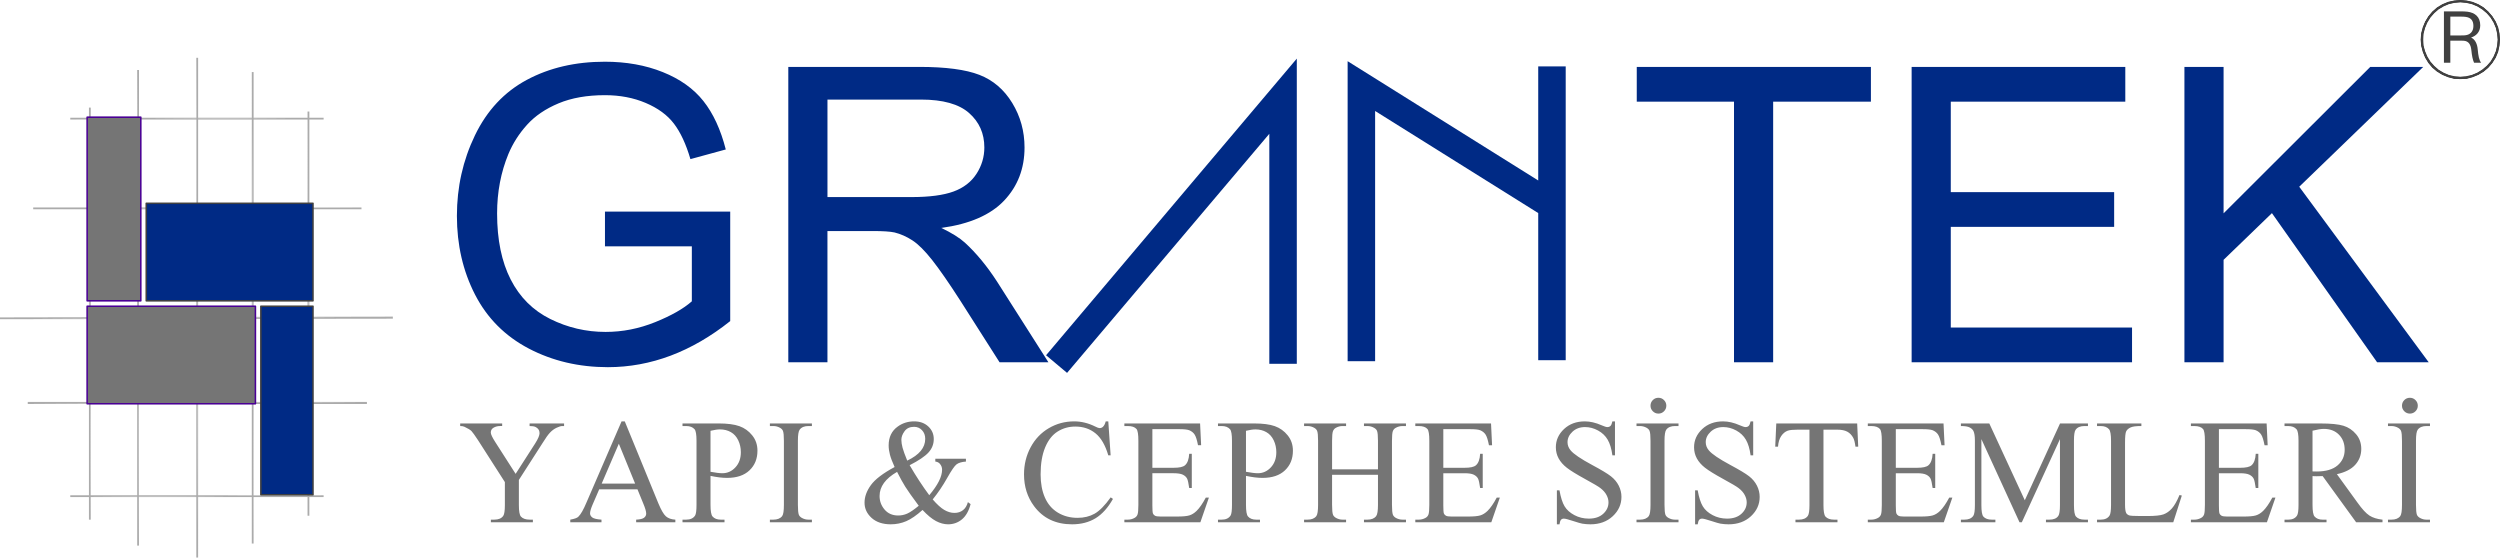
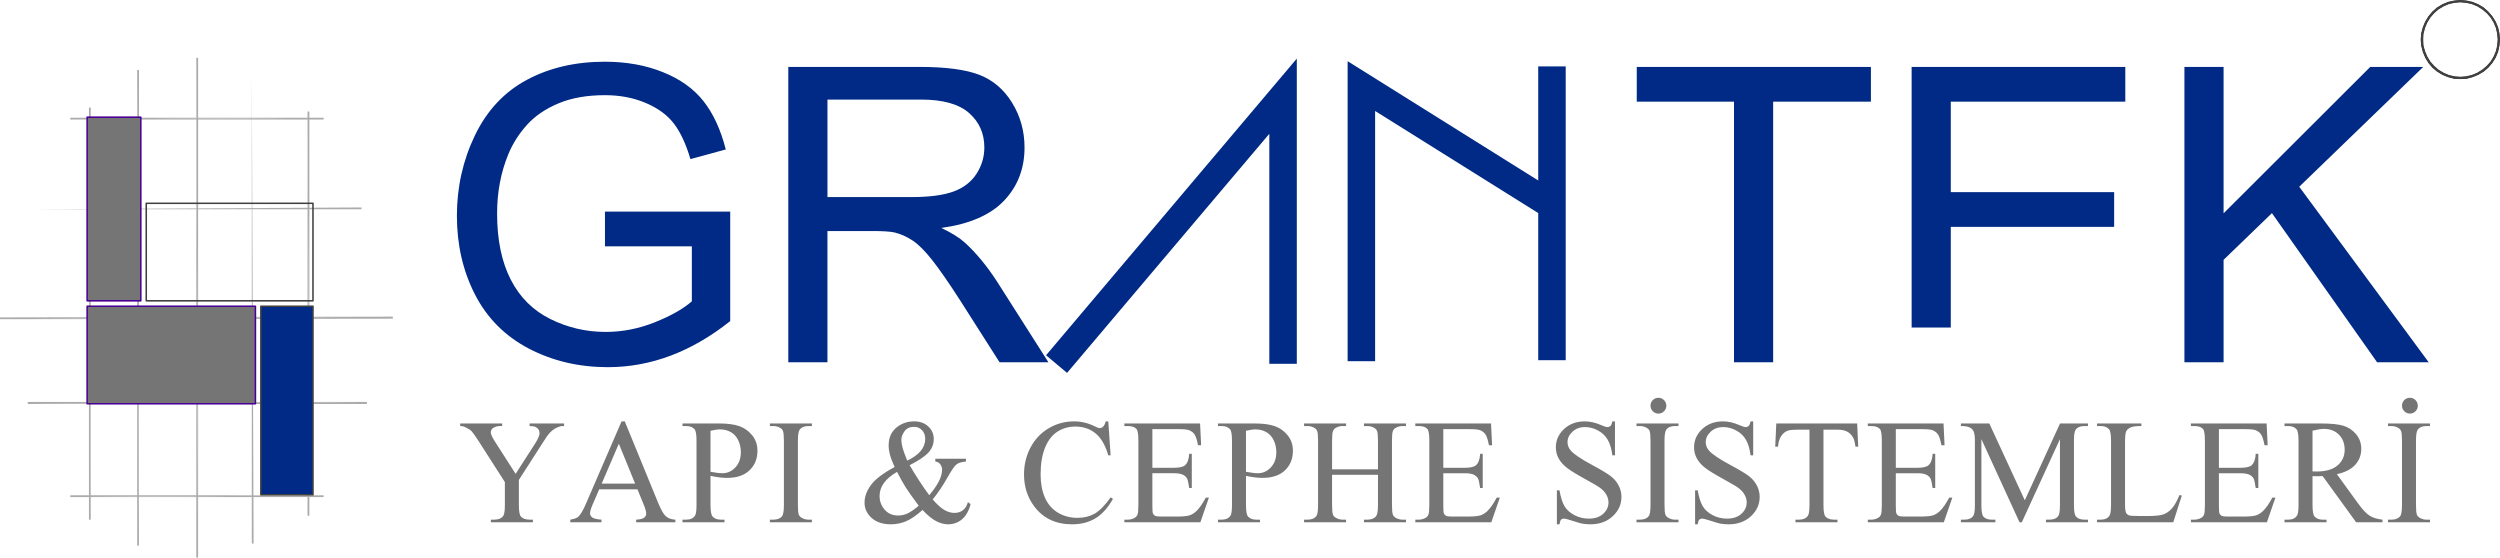
<svg xmlns="http://www.w3.org/2000/svg" id="katman_2" width="1156.92" height="258" viewBox="0 0 1156.92 258">
  <defs>
    <style>.cls-1{stroke:#4a0095;}.cls-1,.cls-2{stroke-linecap:round;stroke-linejoin:round;stroke-width:.72px;}.cls-1,.cls-2,.cls-3{fill:none;}.cls-2{stroke:#404040;}.cls-4,.cls-5{fill:#002a85;}.cls-6{clip-path:url(#clippath-2);}.cls-7{clip-path:url(#clippath-1);}.cls-8{fill:#ababab;}.cls-8,.cls-5{fill-rule:evenodd;}.cls-9{clip-path:url(#clippath);}.cls-10{clip-path:url(#clippath-3);}.cls-11{fill:#757575;}.cls-12{fill:#404040;}</style>
    <clipPath id="clippath">
      <rect class="cls-3" x="201.24" y="3.48" width="286.44" height="207.6" />
    </clipPath>
    <clipPath id="clippath-1">
      <rect class="cls-3" x="752.88" y="3.48" width="371.4" height="207.6" />
    </clipPath>
    <clipPath id="clippath-2">
      <rect class="cls-3" x="212.16" y="179.04" width="915.48" height="78.72" />
    </clipPath>
    <clipPath id="clippath-3">
      <rect class="cls-3" x="1127.527" y="3.48" width="23.396" height="33.599" />
    </clipPath>
  </defs>
  <g id="katman_1">
    <g>
      <g class="cls-9">
        <path class="cls-4" d="m382.92,91.2h38.888c8.273,0,14.745-.855,19.418-2.558,4.673-1.71,8.22-4.44,10.65-8.19,2.43-3.75,3.645-7.83,3.645-12.225,0-6.45-2.348-11.76-7.05-15.915-4.695-4.155-12.12-6.232-22.275-6.232h-43.275v45.12Zm-18.12,76.44V30.96h60.645c12.188,0,21.45,1.222,27.788,3.683,6.345,2.46,11.408,6.795,15.203,13.012,3.795,6.218,5.685,13.088,5.685,20.617,0,9.697-3.135,17.872-9.412,24.525-6.277,6.652-15.975,10.883-29.1,12.682,4.793,2.295,8.43,4.567,10.912,6.81,5.287,4.845,10.283,10.898,14.977,18.165l23.67,37.185h-22.605l-18.098-28.418c-5.28-8.205-9.63-14.482-13.05-18.832-3.42-4.35-6.48-7.395-9.188-9.15-2.7-1.755-5.452-2.97-8.25-3.66-2.055-.443-5.407-.66-10.072-.66h-20.985v60.72h-18.12Zm-84.84-53.64v-16.08h57.96v50.67c-8.887,7.08-18.06,12.405-27.51,15.975-9.45,3.562-19.155,5.348-29.108,5.355-13.425-.007-25.628-2.88-36.608-8.625-10.973-5.753-19.26-14.07-24.855-24.945-5.595-10.875-8.4-23.032-8.4-36.458,0-13.305,2.783-25.718,8.348-37.252,5.565-11.535,13.575-20.093,24.023-25.688,10.447-5.595,22.477-8.393,36.09-8.393,9.893,0,18.832,1.597,26.82,4.808,7.995,3.203,14.258,7.665,18.795,13.395,4.545,5.723,7.995,13.193,10.35,22.402l-16.358,4.47c-2.047-6.968-4.598-12.443-7.643-16.425-3.045-3.99-7.402-7.178-13.065-9.578-5.655-2.4-11.94-3.592-18.848-3.592-8.265,0-15.42,1.252-21.45,3.772-6.03,2.52-10.898,5.827-14.602,9.93-3.705,4.103-6.577,8.61-8.633,13.53-3.48,8.445-5.228,17.617-5.228,27.503,0,12.18,2.1,22.38,6.3,30.585,4.2,8.205,10.312,14.295,18.337,18.27,8.025,3.975,16.545,5.97,25.56,5.97,7.838,0,15.488-1.508,22.95-4.522,7.463-3.015,13.118-6.225,16.973-9.637v-25.44h-40.2Z" />
      </g>
      <g class="cls-7">
-         <path class="cls-4" d="m1010.88,167.64V30.96h18.12v67.763l67.882-67.763h24.517l-57.39,55.455,59.91,81.225h-23.88l-48.667-69.007-22.372,21.608v47.4h-18.12Zm-126.24,0V30.96h98.88v16.08h-80.76v41.88h75.6v16.08h-75.6v46.56h83.88v16.08h-102Zm-82.2,0V47.04h-45v-16.08h108.36v16.08h-45.24v120.6h-18.12Z" />
+         <path class="cls-4" d="m1010.88,167.64V30.96h18.12v67.763l67.882-67.763h24.517l-57.39,55.455,59.91,81.225h-23.88l-48.667-69.007-22.372,21.608v47.4h-18.12Zm-126.24,0V30.96h98.88v16.08h-80.76v41.88h75.6v16.08h-75.6v46.56h83.88h-102Zm-82.2,0V47.04h-45v-16.08h108.36v16.08h-45.24v120.6h-18.12Z" />
      </g>
      <g class="cls-6">
        <path class="cls-11" d="m1115.22,184.08c1.013,0,1.875.352,2.587,1.073.72.72,1.073,1.583,1.073,2.587s-.352,1.867-1.073,2.587c-.713.713-1.575,1.073-2.587,1.073-1.005,0-1.86-.36-2.58-1.073-.72-.72-1.08-1.583-1.08-2.587s.352-1.867,1.058-2.587c.705-.72,1.575-1.073,2.602-1.073Zm9.3,56.4v1.2h-19.44v-1.2h1.605c1.875,0,3.233-.555,4.073-1.65.54-.72.802-2.453.802-5.19v-29.64c0-2.31-.142-3.84-.435-4.582-.217-.562-.675-1.042-1.365-1.448-.975-.54-2.002-.81-3.075-.81h-1.605v-1.2h19.44v1.2h-1.628c-1.83,0-3.172.547-4.02,1.657-.555.713-.832,2.438-.832,5.183v29.64c0,2.31.15,3.84.435,4.582.225.562.69,1.05,1.395,1.455.96.532,1.965.802,3.022.802h1.628Zm-54.36-22.32c.427,0,.795,0,1.103.015.315.015.57.022.765.022,4.305,0,7.553-.945,9.735-2.835,2.19-1.89,3.277-4.298,3.277-7.223,0-2.865-.878-5.19-2.64-6.975-1.762-1.792-4.103-2.685-7.013-2.685-1.282,0-3.023.278-5.228.84v18.84Zm32.385,23.52h-12.21l-15.487-21.36c-1.125.045-2.033.068-2.737.068-.285,0-.593-.007-.922-.015-.33-.015-.667-.03-1.028-.052v13.32c0,2.873.315,4.657.93,5.362.848.983,2.115,1.478,3.795,1.478h1.755v1.2h-19.44v-1.2h1.695c1.905,0,3.27-.63,4.088-1.883.465-.698.698-2.348.698-4.957v-29.64c0-2.88-.308-4.665-.93-5.355-.855-.99-2.145-1.485-3.855-1.485h-1.695v-1.2h16.59c4.837,0,8.4.352,10.695,1.065,2.295.705,4.237,2.01,5.835,3.908,1.605,1.897,2.4,4.162,2.4,6.795,0,2.805-.915,5.25-2.753,7.32-1.83,2.07-4.672,3.525-8.527,4.38l9.488,13.102c2.16,3.03,4.013,5.048,5.558,6.045,1.552.998,3.57,1.635,6.06,1.905v1.2Zm-75.705-43.08v17.88h9.84c2.617,0,4.365-.383,5.242-1.147,1.17-1.012,1.823-2.79,1.958-5.332h1.2v15.84h-1.2c-.315-2.235-.63-3.667-.945-4.298-.405-.795-1.065-1.417-1.995-1.867-.922-.45-2.34-.675-4.26-.675h-9.84v14.955c0,2.01.09,3.232.27,3.667.18.435.495.78.945,1.035.45.255,1.298.383,2.55.383h7.725c2.58,0,4.447-.18,5.61-.525,1.17-.352,2.288-1.042,3.36-2.078,1.387-1.365,2.805-3.413,4.26-6.157h1.44l-3.945,11.4h-35.175v-1.2h1.605c1.073,0,2.085-.263,3.038-.772.72-.367,1.2-.915,1.455-1.635.255-.72.382-2.197.382-4.433v-29.64c0-2.955-.285-4.777-.863-5.46-.802-.922-2.138-1.38-4.013-1.38h-1.605v-1.2h35.04l.48,10.08h-1.44c-.465-2.385-.975-4.02-1.545-4.905-.562-.885-1.403-1.567-2.513-2.033-.885-.338-2.445-.502-4.688-.502h-12.375Zm-18.24,30.48l1.08.24-3.96,12.36h-35.28v-1.2h1.695c1.905,0,3.27-.63,4.088-1.875.465-.72.697-2.37.697-4.965v-29.64c0-2.85-.307-4.635-.93-5.355-.855-.99-2.145-1.485-3.855-1.485h-1.695v-1.2h20.52v1.2c-2.393-.022-4.072.203-5.04.667-.968.465-1.627,1.058-1.988,1.778-.352.713-.532,2.415-.532,5.115v28.837c0,1.867.18,3.15.54,3.855.27.472.69.825,1.253,1.05.57.225,2.325.338,5.272.338h3.345c3.51,0,5.978-.263,7.395-.772,1.425-.517,2.715-1.433,3.885-2.745,1.17-1.312,2.34-3.382,3.51-6.202Zm-74.04,12.6l-17.64-38.468v30.547c0,2.828.308,4.59.915,5.295.833.945,2.145,1.425,3.945,1.425h1.62v1.2h-15.96v-1.2h1.62c1.935,0,3.308-.593,4.117-1.762.495-.728.743-2.377.743-4.957v-29.88c0-2.04-.225-3.51-.675-4.41-.315-.66-.892-1.208-1.732-1.65-.84-.443-2.198-.66-4.073-.66v-1.2h13.14l16.433,35.557,16.305-35.557h12.922v1.2h-1.583c-1.958,0-3.345.585-4.155,1.77-.495.72-.742,2.37-.742,4.95v29.88c0,2.828.315,4.59.945,5.295.84.945,2.152,1.425,3.953,1.425h1.583v1.2h-19.44v-1.2h1.62c1.965,0,3.338-.593,4.117-1.762.495-.728.743-2.377.743-4.957v-30.547l-17.64,38.468h-1.08Zm-57.24-43.08v17.88h9.84c2.618,0,4.365-.383,5.242-1.147,1.17-1.012,1.822-2.79,1.958-5.332h1.2v15.84h-1.2c-.315-2.235-.63-3.667-.945-4.298-.405-.795-1.065-1.417-1.995-1.867-.922-.45-2.34-.675-4.26-.675h-9.84v14.955c0,2.01.09,3.232.27,3.667s.495.78.945,1.035c.45.255,1.298.383,2.55.383h7.725c2.58,0,4.448-.18,5.61-.525,1.17-.352,2.288-1.042,3.36-2.078,1.388-1.365,2.805-3.413,4.26-6.157h1.44l-3.945,11.4h-35.175v-1.2h1.605c1.072,0,2.085-.263,3.037-.772.72-.367,1.2-.915,1.455-1.635.255-.72.383-2.197.383-4.433v-29.64c0-2.955-.285-4.777-.863-5.46-.802-.922-2.138-1.38-4.013-1.38h-1.605v-1.2h35.04l.48,10.08h-1.44c-.465-2.385-.975-4.02-1.545-4.905-.562-.885-1.403-1.567-2.513-2.033-.885-.338-2.445-.502-4.688-.502h-12.375Zm-17.88-2.64l.48,10.732h-1.275c-.248-1.89-.585-3.232-1.012-4.043-.698-1.305-1.628-2.272-2.783-2.888-1.155-.615-2.678-.922-4.567-.922h-6.442v34.92c0,2.828.307,4.59.922,5.295.855.945,2.183,1.425,3.967,1.425h1.59v1.2h-19.44v-1.2h1.62c1.935,0,3.308-.593,4.118-1.762.495-.728.742-2.377.742-4.957v-34.92h-5.505c-2.138,0-3.66.158-4.56.472-1.17.427-2.167,1.245-3,2.46s-1.327,2.85-1.492,4.92h-1.282l.48-10.732h37.44Zm-48.12-.96v15.72h-1.2c-.405-3.03-1.125-5.438-2.175-7.23-1.042-1.792-2.535-3.217-4.47-4.268-1.935-1.058-3.938-1.583-6.008-1.583-2.34,0-4.282.713-5.812,2.138-1.53,1.425-2.295,3.045-2.295,4.86,0,1.387.487,2.655,1.448,3.795,1.395,1.68,4.695,3.922,9.915,6.728,4.26,2.28,7.17,4.035,8.73,5.258,1.56,1.222,2.768,2.663,3.607,4.327.84,1.657,1.26,3.397,1.26,5.213,0,3.45-1.343,6.428-4.027,8.932-2.685,2.498-6.135,3.743-10.357,3.75-1.32-.007-2.572-.113-3.743-.307-.69-.12-2.138-.54-4.327-1.252-2.19-.72-3.585-1.08-4.17-1.08-.555,0-.998.172-1.327.517-.323.345-.562,1.05-.728,2.123h-1.2v-15.72h1.2c.585,3.285,1.373,5.753,2.362,7.388.99,1.635,2.505,2.993,4.538,4.072,2.033,1.08,4.26,1.62,6.683,1.62,2.812,0,5.032-.75,6.66-2.235,1.627-1.485,2.438-3.248,2.438-5.272,0-1.133-.3-2.272-.915-3.42-.608-1.155-1.552-2.22-2.842-3.21-.863-.682-3.255-2.1-7.178-4.245-3.915-2.145-6.705-3.87-8.363-5.168-1.657-1.298-2.917-2.73-3.772-4.298-.855-1.567-1.29-3.292-1.29-5.168,0-3.27,1.268-6.082,3.788-8.445,2.527-2.362,5.737-3.54,9.63-3.54,2.438,0,5.018.6,7.74,1.8,1.268.555,2.16.84,2.67.84.593,0,1.073-.18,1.44-.525.375-.352.667-1.058.892-2.115h1.2Zm-43.86-10.92c1.013,0,1.875.352,2.587,1.073.72.72,1.073,1.583,1.073,2.587s-.352,1.867-1.073,2.587c-.713.713-1.575,1.073-2.587,1.073-1.005,0-1.86-.36-2.58-1.073-.72-.72-1.08-1.583-1.08-2.587s.352-1.867,1.057-2.587c.705-.72,1.575-1.073,2.603-1.073Zm9.3,56.4v1.2h-19.44v-1.2h1.605c1.875,0,3.232-.555,4.072-1.65.54-.72.803-2.453.803-5.19v-29.64c0-2.31-.143-3.84-.435-4.582-.217-.562-.675-1.042-1.365-1.448-.975-.54-2.002-.81-3.075-.81h-1.605v-1.2h19.44v1.2h-1.627c-1.83,0-3.173.547-4.02,1.657-.555.713-.833,2.438-.833,5.183v29.64c0,2.31.15,3.84.435,4.582.225.562.69,1.05,1.395,1.455.96.532,1.965.802,3.023.802h1.627Zm-29.4-45.48v15.72h-1.2c-.405-3.03-1.125-5.438-2.175-7.23-1.042-1.792-2.535-3.217-4.47-4.268-1.935-1.058-3.938-1.583-6.008-1.583-2.34,0-4.282.713-5.812,2.138-1.53,1.425-2.295,3.045-2.295,4.86,0,1.387.487,2.655,1.447,3.795,1.395,1.68,4.695,3.922,9.915,6.728,4.26,2.28,7.17,4.035,8.73,5.258,1.56,1.222,2.768,2.663,3.607,4.327.84,1.657,1.26,3.397,1.26,5.213,0,3.45-1.343,6.428-4.027,8.932-2.685,2.498-6.135,3.743-10.357,3.75-1.32-.007-2.572-.113-3.743-.307-.69-.12-2.138-.54-4.327-1.252-2.19-.72-3.585-1.08-4.17-1.08-.555,0-.998.172-1.327.517-.322.345-.562,1.05-.727,2.123h-1.2v-15.72h1.2c.585,3.285,1.372,5.753,2.362,7.388s2.505,2.993,4.537,4.072c2.033,1.08,4.26,1.62,6.683,1.62,2.812,0,5.032-.75,6.66-2.235s2.438-3.248,2.438-5.272c0-1.133-.3-2.272-.915-3.42-.608-1.155-1.553-2.22-2.842-3.21-.863-.682-3.255-2.1-7.178-4.245-3.915-2.145-6.705-3.87-8.363-5.168-1.657-1.298-2.917-2.73-3.772-4.298-.855-1.567-1.29-3.292-1.29-5.168,0-3.27,1.268-6.082,3.788-8.445,2.527-2.362,5.737-3.54,9.63-3.54,2.438,0,5.018.6,7.74,1.8,1.268.555,2.16.84,2.67.84.593,0,1.073-.18,1.44-.525.375-.352.667-1.058.892-2.115h1.2Zm-79.44,3.6v17.88h9.84c2.618,0,4.365-.383,5.242-1.147,1.17-1.012,1.823-2.79,1.958-5.332h1.2v15.84h-1.2c-.315-2.235-.63-3.667-.945-4.298-.405-.795-1.065-1.417-1.995-1.867-.922-.45-2.34-.675-4.26-.675h-9.84v14.955c0,2.01.09,3.232.27,3.667s.495.78.945,1.035c.45.255,1.298.383,2.55.383h7.725c2.58,0,4.447-.18,5.61-.525,1.17-.352,2.288-1.042,3.36-2.078,1.387-1.365,2.805-3.413,4.26-6.157h1.44l-3.945,11.4h-35.175v-1.2h1.605c1.073,0,2.085-.263,3.038-.772.72-.367,1.2-.915,1.455-1.635.255-.72.383-2.197.383-4.433v-29.64c0-2.955-.285-4.777-.863-5.46-.802-.922-2.138-1.38-4.013-1.38h-1.605v-1.2h35.04l.48,10.08h-1.44c-.465-2.385-.975-4.02-1.545-4.905-.562-.885-1.403-1.567-2.513-2.033-.885-.338-2.445-.502-4.688-.502h-12.375Zm-51.48,18.6h21.24v-13.2c0-2.325-.142-3.855-.435-4.59-.217-.562-.682-1.042-1.403-1.44-.953-.54-1.965-.81-3.038-.81h-1.605v-1.2h19.44v1.2h-1.597c-1.065,0-2.085.255-3.045.772-.705.36-1.192.9-1.448,1.627-.255.72-.39,2.205-.39,4.44v29.64c0,2.31.15,3.84.435,4.582.225.562.683,1.05,1.373,1.455.983.532,2.01.802,3.075.802h1.597v1.2h-19.44v-1.2h1.605c1.852,0,3.203-.555,4.042-1.65.555-.72.833-2.453.833-5.19v-13.92h-21.24v13.92c0,2.31.15,3.84.435,4.582.225.562.69,1.05,1.395,1.455.96.532,1.965.802,3.022.802h1.627v1.2h-19.44v-1.2h1.605c1.875,0,3.232-.555,4.072-1.65.54-.72.803-2.453.803-5.19v-29.64c0-2.325-.142-3.855-.435-4.59-.217-.562-.675-1.042-1.365-1.44-.975-.54-2.002-.81-3.075-.81h-1.605v-1.2h19.44v1.2h-1.627c-1.058,0-2.062.255-3.022.772-.682.36-1.155.9-1.425,1.627-.27.72-.405,2.205-.405,4.44v13.2Zm-39.84,1.133c1.185.217,2.243.383,3.158.495.915.113,1.695.172,2.34.172,2.325,0,4.335-.907,6.015-2.708,1.688-1.808,2.527-4.147,2.527-7.013,0-1.972-.398-3.803-1.2-5.497-.802-1.695-1.942-2.962-3.42-3.803-1.47-.84-3.15-1.26-5.025-1.26-1.14,0-2.603.21-4.395.645v18.968Zm0,1.897v13.41c0,2.873.315,4.657.93,5.362.848.983,2.123,1.478,3.825,1.478h1.725v1.2h-19.44v-1.2h1.71c1.92,0,3.285-.63,4.103-1.883.45-.698.667-2.348.667-4.957v-29.64c0-2.88-.3-4.665-.9-5.355-.87-.99-2.16-1.485-3.87-1.485h-1.71v-1.2h16.688c4.08,0,7.29.42,9.637,1.26,2.355.84,4.335,2.265,5.94,4.26,1.612,1.995,2.415,4.357,2.415,7.103,0,3.72-1.222,6.742-3.675,9.075-2.445,2.333-5.91,3.502-10.387,3.502-1.095,0-2.28-.083-3.555-.233-1.275-.158-2.647-.39-4.103-.698Zm-43.32-21.63v17.88h9.84c2.618,0,4.365-.383,5.242-1.147,1.17-1.012,1.823-2.79,1.958-5.332h1.2v15.84h-1.2c-.315-2.235-.63-3.667-.945-4.298-.405-.795-1.065-1.417-1.995-1.867-.922-.45-2.34-.675-4.26-.675h-9.84v14.955c0,2.01.09,3.232.27,3.667s.495.78.945,1.035c.45.255,1.298.383,2.55.383h7.725c2.58,0,4.447-.18,5.61-.525,1.17-.352,2.288-1.042,3.36-2.078,1.387-1.365,2.805-3.413,4.26-6.157h1.44l-3.945,11.4h-35.175v-1.2h1.605c1.073,0,2.085-.263,3.038-.772.72-.367,1.2-.915,1.455-1.635.255-.72.383-2.197.383-4.433v-29.64c0-2.955-.285-4.777-.863-5.46-.802-.922-2.138-1.38-4.013-1.38h-1.605v-1.2h35.04l.48,10.08h-1.44c-.465-2.385-.975-4.02-1.545-4.905-.562-.885-1.403-1.567-2.513-2.033-.885-.338-2.445-.502-4.688-.502h-12.375Zm-20.4-3.6l1.08,15.72h-1.08c-1.387-4.725-3.368-8.13-5.947-10.207-2.58-2.078-5.678-3.112-9.293-3.112-3.022,0-5.76.765-8.205,2.303-2.445,1.53-4.365,3.975-5.768,7.335-1.403,3.36-2.107,7.53-2.107,12.525,0,4.117.667,7.688,1.995,10.71,1.327,3.022,3.322,5.34,5.985,6.952,2.663,1.605,5.7,2.415,9.12,2.415,2.97,0,5.588-.637,7.853-1.905,2.272-1.275,4.77-3.795,7.485-7.575l1.042.72c-2.288,4.065-4.957,7.043-8.018,8.932-3.06,1.875-6.69,2.82-10.89,2.828-7.575-.007-13.44-2.805-17.595-8.4-3.105-4.17-4.657-9.075-4.657-14.715,0-4.545,1.02-8.723,3.06-12.533s4.853-6.758,8.43-8.85c3.578-2.1,7.485-3.143,11.715-3.143,3.3,0,6.548.795,9.758,2.393.945.48,1.612.728,2.018.728.608,0,1.133-.21,1.575-.63.585-.6,1.005-1.425,1.245-2.49h1.2Zm-87.72,39.053c-2.985-4.02-5.062-6.952-6.218-8.797-1.155-1.853-2.422-4.147-3.803-6.885-2.685,1.545-4.71,3.248-6.067,5.107-1.35,1.86-2.033,3.87-2.033,6.045,0,2.4.78,4.5,2.333,6.315,1.56,1.815,3.652,2.723,6.293,2.723,1.425,0,2.79-.285,4.11-.855,1.32-.57,3.112-1.785,5.385-3.652Zm-5.332-20.887c2.79-1.327,4.883-2.828,6.263-4.5,1.38-1.673,2.07-3.533,2.07-5.588,0-1.605-.487-2.933-1.478-3.982-.99-1.05-2.22-1.575-3.69-1.575-1.935,0-3.398.675-4.388,2.025s-1.485,2.67-1.485,3.967c0,1.095.188,2.317.547,3.667.367,1.35,1.087,3.345,2.16,5.985Zm13.012-.885h14.16v1.32c-1.95.15-3.397.578-4.327,1.282-.93.698-2.385,2.812-4.365,6.345-1.98,3.525-4.207,6.825-6.683,9.893,1.995,2.31,3.78,3.93,5.348,4.853,1.568.922,3.143,1.387,4.732,1.387,1.545,0,2.857-.427,3.93-1.268,1.08-.84,1.837-2.085,2.28-3.72l1.245.915c-.825,3.172-2.16,5.527-3.997,7.058-1.837,1.522-3.982,2.288-6.428,2.295-1.837-.007-3.705-.51-5.603-1.515-1.89-1.012-3.96-2.723-6.21-5.13-2.79,2.498-5.303,4.23-7.545,5.197-2.235.96-4.628,1.44-7.178,1.448-3.705-.007-6.652-.99-8.842-2.955-2.183-1.972-3.277-4.327-3.277-7.058,0-2.715.975-5.415,2.925-8.115,1.95-2.7,5.617-5.497,10.995-8.385-1.065-2.333-1.785-4.245-2.175-5.73-.39-1.485-.585-2.91-.585-4.275,0-3.833,1.425-6.758,4.26-8.768,2.205-1.575,4.718-2.355,7.537-2.355,2.685,0,4.867.787,6.555,2.362s2.527,3.518,2.527,5.82c0,2.37-.818,4.447-2.453,6.232-1.635,1.785-4.537,3.743-8.707,5.872,2.932,5.048,5.955,9.675,9.075,13.883,3.96-4.68,5.94-8.61,5.94-11.79,0-1.02-.33-1.92-1.005-2.715-.495-.6-1.2-.96-2.13-1.065v-1.32Zm-57.12,28.2v1.2h-19.44v-1.2h1.605c1.875,0,3.232-.555,4.072-1.65.54-.72.802-2.453.802-5.19v-29.64c0-2.31-.142-3.84-.435-4.582-.217-.562-.675-1.042-1.365-1.448-.975-.54-2.002-.81-3.075-.81h-1.605v-1.2h19.44v1.2h-1.627c-1.83,0-3.172.547-4.02,1.657-.555.713-.833,2.438-.833,5.183v29.64c0,2.31.15,3.84.435,4.582.225.562.69,1.05,1.395,1.455.96.532,1.965.802,3.022.802h1.627Zm-46.92-22.148c1.185.217,2.243.383,3.158.495.915.113,1.695.172,2.34.172,2.325,0,4.335-.907,6.015-2.708,1.688-1.808,2.527-4.147,2.527-7.013,0-1.972-.398-3.803-1.2-5.497s-1.942-2.962-3.42-3.803c-1.47-.84-3.15-1.26-5.025-1.26-1.14,0-2.603.21-4.395.645v18.968Zm0,1.897v13.41c0,2.873.315,4.657.93,5.362.848.983,2.123,1.478,3.825,1.478h1.725v1.2h-19.44v-1.2h1.71c1.92,0,3.285-.63,4.103-1.883.45-.698.667-2.348.667-4.957v-29.64c0-2.88-.3-4.665-.9-5.355-.87-.99-2.16-1.485-3.87-1.485h-1.71v-1.2h16.688c4.08,0,7.29.42,9.638,1.26,2.355.84,4.335,2.265,5.94,4.26,1.613,1.995,2.415,4.357,2.415,7.103,0,3.72-1.222,6.742-3.675,9.075-2.445,2.333-5.91,3.502-10.387,3.502-1.095,0-2.28-.083-3.555-.233-1.275-.158-2.647-.39-4.103-.698Zm-34.89,3.57l-7.53-18.457-7.942,18.457h15.473Zm1.087,2.64h-17.7l-3.098,7.155c-.757,1.785-1.14,3.12-1.14,4.005,0,.698.338,1.312.998,1.845.66.532,2.092.877,4.29,1.035v1.2h-14.438v-1.2c1.913-.345,3.15-.787,3.705-1.327,1.147-1.095,2.415-3.315,3.81-6.66l16.215-37.492h1.485l15.555,37.958c1.282,3.075,2.445,5.07,3.487,5.985,1.05.915,2.505,1.425,4.365,1.538v1.2h-18.142v-1.2c1.823-.09,3.053-.398,3.69-.907.645-.517.96-1.147.96-1.883,0-.99-.45-2.542-1.35-4.673l-2.692-6.577Zm-49.92-30.48h15.96v1.2h-.877c-.585,0-1.433.255-2.558.78s-2.145,1.275-3.067,2.25c-.922.975-2.055,2.558-3.405,4.763l-11.01,17.145v11.662c0,2.828.315,4.59.945,5.295.855.945,2.205,1.425,4.05,1.425h1.485v1.2h-19.44v-1.2h1.62c1.935,0,3.308-.593,4.117-1.762.495-.728.743-2.377.743-4.957v-10.658l-12.428-19.402c-1.478-2.235-2.482-3.638-3.007-4.192-.525-.562-1.627-1.23-3.292-2.01-.45-.225-1.095-.338-1.95-.338v-1.2h19.425v1.2h-1.012c-1.058,0-2.033.247-2.917.743s-1.335,1.245-1.335,2.243c0,.81.69,2.288,2.062,4.418l9.435,14.73,9.053-14.092c1.35-2.13,2.018-3.712,2.018-4.747,0-.637-.158-1.208-.487-1.702-.323-.495-.787-.885-1.395-1.17-.6-.285-1.515-.42-2.73-.42v-1.2Z" />
      </g>
      <polygon class="cls-5" points="484.08 164.4 493.8 172.56 587.4 61.92 587.4 168.36 600.12 168.36 600.12 27.12 484.08 164.4" />
      <polygon class="cls-5" points="711.84 30.72 711.84 83.52 623.64 28.32 623.64 167.16 636.36 167.16 636.36 51.36 711.84 98.599 711.84 166.68 724.56 166.68 724.56 106.56 724.56 30.72 711.84 30.72" />
      <g>
        <polygon class="cls-8" points="143.16 51.6 142.32 51.6 143.16 238.68 143.16 51.6" />
        <polygon class="cls-8" points="142.32 51.6 143.16 238.68 142.32 238.68 142.32 51.6" />
        <polygon class="cls-8" points="181.8 147.48 181.8 146.52 0 147.72 181.8 147.48" />
        <polygon class="cls-8" points="181.8 146.52 0 147.72 0 146.88 181.8 146.52" />
        <polygon class="cls-8" points="169.8 186.96 169.8 186 12.84 186.96 169.8 186.96" />
        <polygon class="cls-8" points="169.8 186 12.84 186.96 12.84 186 169.8 186" />
        <polygon class="cls-8" points="167.28 96.84 167.28 96 15.36 96.84 167.28 96.84" />
-         <polygon class="cls-8" points="167.28 96 15.36 96.84 15.36 96 167.28 96" />
        <polygon class="cls-8" points="42 49.8 41.16 49.8 42 240.48 42 49.8" />
        <polygon class="cls-8" points="41.16 49.8 42 240.48 41.16 240.48 41.16 49.8" />
-         <polygon class="cls-8" points="117.36 33.36 116.52 33.36 117.36 251.52 117.36 33.36" />
        <polygon class="cls-8" points="116.52 33.36 117.36 251.52 116.52 251.52 116.52 33.36" />
        <polygon class="cls-8" points="91.68 26.76 90.84 26.76 91.68 258 91.68 26.76" />
        <polygon class="cls-8" points="90.84 26.76 91.68 258 90.84 258 90.84 26.76" />
        <polygon class="cls-8" points="64.32 32.4 63.48 32.4 64.32 252.48 64.32 32.4" />
        <polygon class="cls-8" points="63.48 32.4 64.32 252.48 63.48 252.48 63.48 32.4" />
        <polygon class="cls-8" points="149.76 230.04 149.76 229.2 32.52 230.04 149.76 230.04" />
        <polygon class="cls-8" points="149.76 229.2 32.52 230.04 32.52 229.2 149.76 229.2" />
        <polygon class="cls-8" points="149.76 55.32 149.76 54.48 32.52 55.32 149.76 55.32" />
        <polygon class="cls-8" points="149.76 54.48 32.52 55.32 32.52 54.48 149.76 54.48" />
-         <rect class="cls-4" x="67.68" y="94.08" width="77.16" height="45.12" />
        <rect class="cls-4" x="120.72" y="141.72" width="24.12" height="87.24" />
        <rect class="cls-2" x="67.68" y="94.08" width="77.16" height="45.12" />
        <rect class="cls-11" x="40.32" y="54.24" width="24.84" height="84.96" />
        <rect class="cls-11" x="40.32" y="141.72" width="77.88" height="45.12" />
        <rect class="cls-1" x="40.32" y="141.72" width="77.88" height="45.12" />
        <rect class="cls-1" x="40.32" y="54.24" width="24.84" height="84.96" />
        <rect class="cls-2" x="120.72" y="141.72" width="24.12" height="87.24" />
      </g>
      <polygon class="cls-2" points="1156.2 18.36 1155.96 15.6 1155.36 12.84 1154.28 10.32 1152.84 7.92 1151.04 5.88 1148.88 4.08 1146.6 2.64 1143.96 1.56 1141.32 .96 1138.56 .72 1135.8 .96 1133.16 1.56 1130.64 2.64 1128.24 4.08 1126.2 5.88 1124.4 7.92 1122.96 10.32 1121.88 12.84 1121.16 15.6 1121.04 18.36 1121.16 21.12 1121.88 23.76 1122.96 26.28 1124.4 28.68 1126.2 30.72 1128.24 32.52 1130.64 33.96 1133.16 35.04 1135.8 35.64 1138.56 35.88 1141.32 35.64 1143.96 35.04 1146.6 33.96 1148.88 32.52 1151.04 30.72 1152.84 28.68 1154.28 26.28 1155.36 23.76 1155.96 21.12 1156.2 18.36 1155.96 15.6 1155.36 12.84 1154.28 10.32 1152.84 7.92 1151.04 5.88 1149 4.08 1146.6 2.64 1144.08 1.56 1141.32 .84 1138.56 .72 1135.8 .84 1133.16 1.56 1130.52 2.64 1128.24 4.08 1126.08 5.88 1124.28 7.92 1122.84 10.32 1121.76 12.84 1121.16 15.6 1120.92 18.36 1121.16 21.12 1121.76 23.76 1122.84 26.28 1124.28 28.68 1126.08 30.84 1128.24 32.64 1130.52 34.08 1133.16 35.04 1135.8 35.76 1138.56 36 1141.32 35.76 1144.08 35.04 1146.6 34.08 1149 32.64 1151.04 30.84 1152.84 28.68 1154.28 26.28 1155.36 23.76 1155.96 21.12 1156.2 18.36" />
      <polygon class="cls-2" points="1156.32 18.36 1156.08 15.48 1155.48 12.84 1154.4 10.2 1152.96 7.92 1151.16 5.76 1149 3.96 1146.6 2.52 1144.08 1.44 1141.32 .84 1138.56 .6 1135.8 .84 1133.04 1.44 1130.52 2.52 1128.12 3.96 1126.08 5.76 1124.28 7.92 1122.72 10.2 1121.76 12.84 1121.04 15.48 1120.8 18.36 1121.04 21.12 1121.76 23.76 1122.72 26.4 1124.28 28.8 1126.08 30.84 1128.12 32.64 1130.52 34.08 1133.04 35.16 1135.8 35.88 1138.56 36 1141.32 35.88 1144.08 35.16 1146.6 34.08 1149 32.64 1151.16 30.84 1152.96 28.8 1154.4 26.4 1155.48 23.76 1156.08 21.12 1156.32 18.36" />
      <polygon class="cls-2" points="1156.44 18.36 1156.2 15.48 1155.6 12.84 1154.52 10.2 1153.08 7.8 1151.16 5.64 1149.12 3.84 1146.72 2.4 1144.08 1.32 1141.32 .72 1138.56 .48 1135.8 .72 1133.04 1.32 1130.52 2.4 1128.12 3.84 1125.96 5.64 1124.16 7.8 1122.72 10.2 1121.64 12.84 1120.92 15.48 1120.68 18.36 1120.92 21.12 1121.64 23.88 1122.72 26.4 1124.16 28.8 1125.96 30.96 1128.12 32.76 1130.52 34.2 1133.04 35.28 1135.8 36 1138.56 36.12 1141.32 36 1144.08 35.28 1146.72 34.2 1149.12 32.76 1151.16 30.96 1153.08 28.8 1154.52 26.4 1155.6 23.88 1156.2 21.12 1156.44 18.36" />
      <polygon class="cls-2" points="1156.56 18.36 1156.32 15.48 1155.72 12.72 1154.64 10.2 1153.08 7.8 1151.28 5.64 1149.12 3.72 1146.72 2.28 1144.08 1.2 1141.44 .6 1138.56 .36 1135.8 .6 1133.04 1.2 1130.4 2.28 1128 3.72 1125.84 5.64 1124.04 7.8 1122.6 10.2 1121.52 12.72 1120.8 15.48 1120.56 18.36 1120.8 21.12 1121.52 23.88 1122.6 26.52 1124.04 28.92 1125.84 31.08 1128 32.88 1130.4 34.32 1133.04 35.4 1135.8 36.12 1138.56 36.24 1141.44 36.12 1144.08 35.4 1146.72 34.32 1149.12 32.88 1151.28 31.08 1153.08 28.92 1154.64 26.52 1155.72 23.88 1156.32 21.12 1156.56 18.36" />
      <g class="cls-10">
-         <path class="cls-12" d="m1148.19,29.041h-3.272c-.654-1.516-.964-3.03-1.274-5.958-.275-2.445-1.205-4.064-3.547-4.236-.551-.034-1.137-.034-1.688-.034h-4.478v10.229h-2.961V5.279h7.783c1.205,0,2.031,0,3.099.138,3.444.447,5.924,2.342,5.924,6.337,0,3.134-2.031,4.925-4.235,5.613,1.928.895,2.858,3.065,3.064,5.441.275,3.1.62,4.959,1.584,6.233Zm-9.712-12.639c1.068,0,1.653,0,2.308-.069,2.204-.207,3.823-1.619,3.823-4.305,0-2.652-1.274-3.857-3.478-4.202-.654-.102-1.309-.138-2.376-.138h-4.822v8.714h4.546Z" />
-       </g>
+         </g>
    </g>
  </g>
</svg>